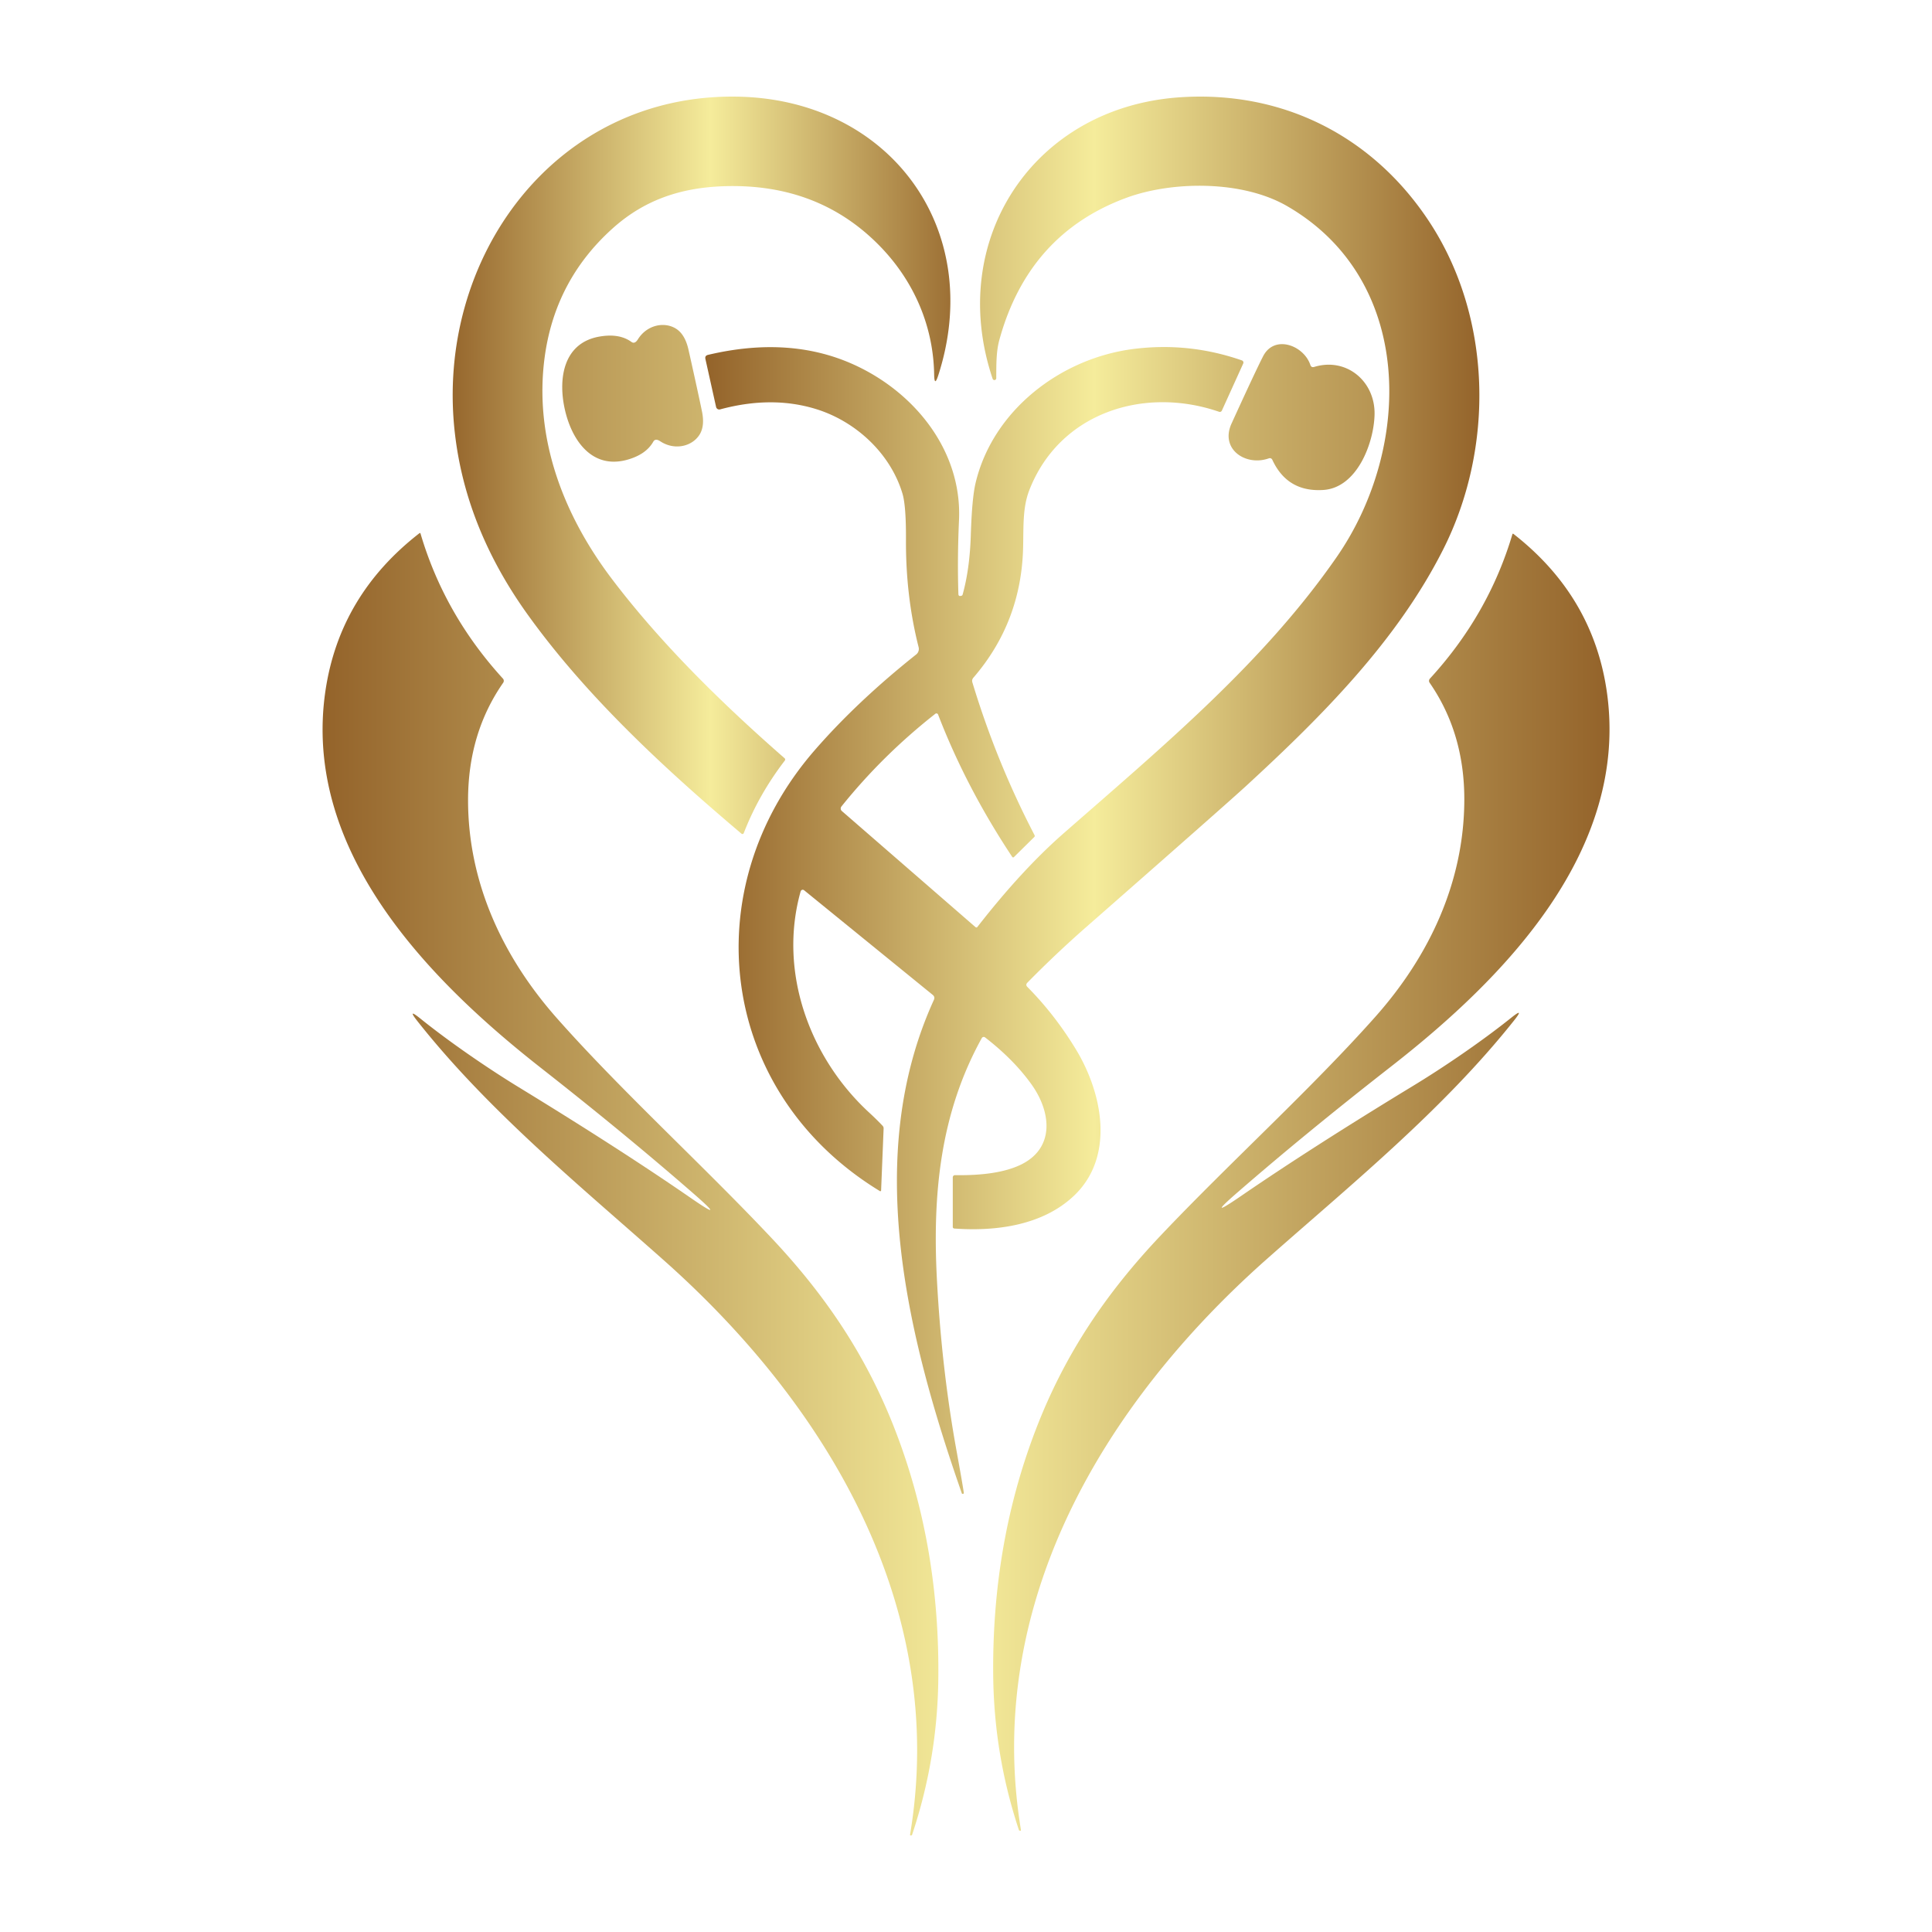
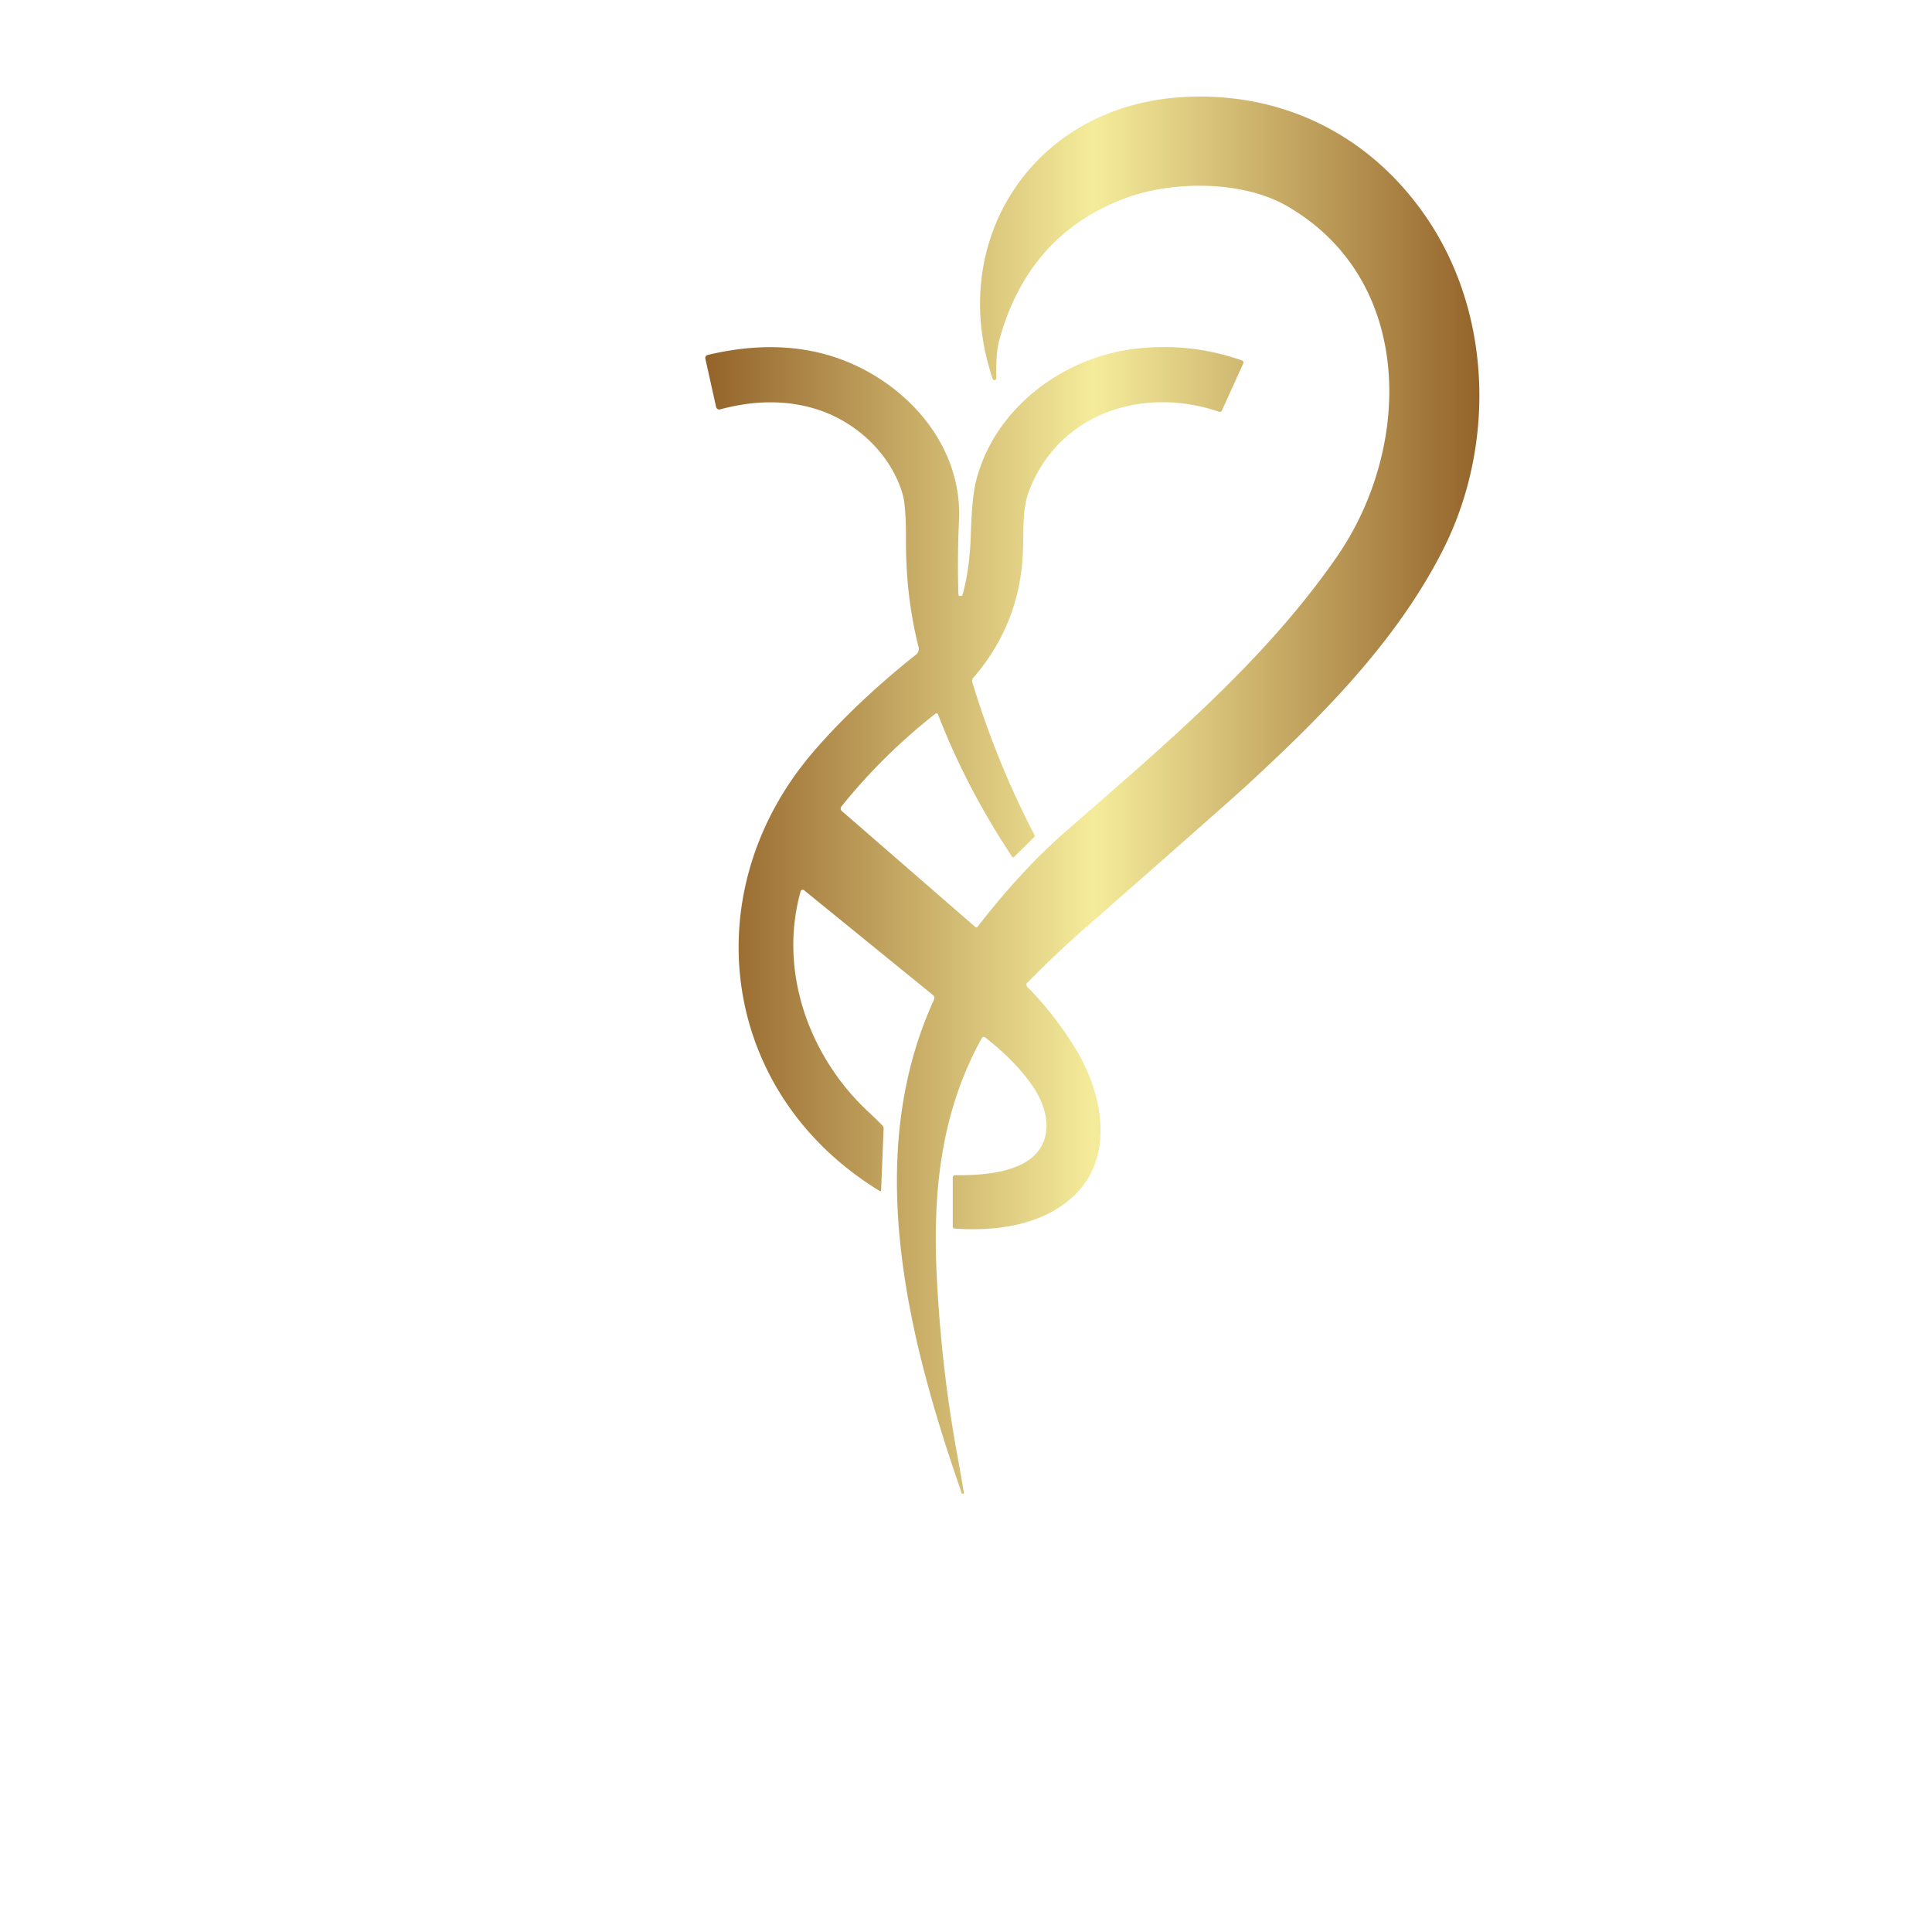
<svg xmlns="http://www.w3.org/2000/svg" width="1200" height="1200" version="1.1">
  <g transform="scale(3.393) translate(-84.046, -97.778)">
    <linearGradient id="SvgjsLinearGradient2934">
      <stop id="SvgjsStop2935" stop-color="#905e26" offset="0" />
      <stop id="SvgjsStop2936" stop-color="#f5ec9b" offset="0.5" />
      <stop id="SvgjsStop2937" stop-color="#905e26" offset="1" />
    </linearGradient>
    <linearGradient id="SvgjsLinearGradient2938">
      <stop id="SvgjsStop2939" stop-color="#905e26" offset="0" />
      <stop id="SvgjsStop2940" stop-color="#f5ec9b" offset="0.5" />
      <stop id="SvgjsStop2941" stop-color="#905e26" offset="1" />
    </linearGradient>
    <linearGradient id="SvgjsLinearGradient2942">
      <stop id="SvgjsStop2943" stop-color="#905e26" offset="0" />
      <stop id="SvgjsStop2944" stop-color="#f5ec9b" offset="0.5" />
      <stop id="SvgjsStop2945" stop-color="#905e26" offset="1" />
    </linearGradient>
    <linearGradient id="SvgjsLinearGradient2946">
      <stop id="SvgjsStop2947" stop-color="#905e26" offset="0" />
      <stop id="SvgjsStop2948" stop-color="#f5ec9b" offset="0.5" />
      <stop id="SvgjsStop2949" stop-color="#905e26" offset="1" />
    </linearGradient>
    <g fill="url(#SvgjsLinearGradient2938)">
      <linearGradient id="SvgjsLinearGradient2934">
        <stop id="SvgjsStop2935" stop-color="#905e26" offset="0" />
        <stop id="SvgjsStop2936" stop-color="#f5ec9b" offset="0.5" />
        <stop id="SvgjsStop2937" stop-color="#905e26" offset="1" />
      </linearGradient>
      <linearGradient id="SvgjsLinearGradient2938">
        <stop id="SvgjsStop2939" stop-color="#905e26" offset="0" />
        <stop id="SvgjsStop2940" stop-color="#f5ec9b" offset="0.5" />
        <stop id="SvgjsStop2941" stop-color="#905e26" offset="1" />
      </linearGradient>
      <linearGradient id="SvgjsLinearGradient2942">
        <stop id="SvgjsStop2943" stop-color="#905e26" offset="0" />
        <stop id="SvgjsStop2944" stop-color="#f5ec9b" offset="0.5" />
        <stop id="SvgjsStop2945" stop-color="#905e26" offset="1" />
      </linearGradient>
      <linearGradient id="SvgjsLinearGradient2946">
        <stop id="SvgjsStop2947" stop-color="#905e26" offset="0" />
        <stop id="SvgjsStop2948" stop-color="#f5ec9b" offset="0.5" />
        <stop id="SvgjsStop2949" stop-color="#905e26" offset="1" />
      </linearGradient>
      <g fill="url(#SvgjsLinearGradient2938)">
-         <path d="M227.71 237.01q-4.79 6.24-7.51 13.27a.27.26-59 0 1-.42.11c-13.73-11.61-28.27-24.95-39.16-40.14q-11.33-15.79-13.31-33.22c-3.64-31.9 18.25-62.13 51.71-61.56 27.81.48 45.42 24.16 36.8 50.97q-.73 2.28-.77-.11c-.14-8.76-3.61-16.84-9.6-23.15q-11.35-11.93-29-11.31c-7.77.28-14.44 2.48-20.28 7.74q-10.55 9.49-12.43 23.65c-1.93 14.6 3.3 28.62 12.38 40.58 9.14 12.04 20.51 23.09 31.55 32.74a.31.3-51.1 0 1 .04.43" />
        <path d="M231.25 260.75a.4.4 0 0 0-.64.2c-4.13 14.7 1.62 30.44 12.55 40.5q1.4 1.29 2.46 2.42.19.21.18.49l-.46 11.34a.15.14-73.2 0 1-.22.12c-29.48-17.96-34.16-55.13-11.96-80.68q7.78-8.95 18.61-17.56a1.3 1.3 0 0 0 .44-1.32q-2.37-9.32-2.32-19.7.03-6.14-.63-8.39c-2.21-7.42-8.6-13.29-15.87-15.52q-8.08-2.48-17.52.07a.6.59 75.8 0 1-.74-.45l-1.95-8.77q-.14-.61.47-.76 14.8-3.5 26.44 1.67c11.26 5 20.1 15.8 19.51 28.6q-.32 7.07-.11 13.53.02.41.42.33.2-.04.26-.09.07-.06.11-.22 1.29-4.67 1.48-10.8.21-6.72.86-9.5c3.13-13.34 15.58-22.93 28.99-24.61q10.12-1.26 19.77 2.1a.42.42 0 0 1 .25.57l-3.91 8.62a.42.41 21.1 0 1-.51.22c-13.81-4.76-29.25.21-34.74 14.35-1.21 3.13-1.05 6.42-1.13 10.32q-.27 13.76-9.1 24-.34.38-.19.87 4.41 14.57 11.37 27.94.11.21-.04.36l-3.72 3.67a.21.19-39.4 0 1-.31-.02q-8.43-12.7-13.58-26.07a.33.32 60.4 0 0-.5-.14q-9.66 7.59-17.19 16.97a.61.6-49.9 0 0 .07.83l24.44 21.23q.23.2.41-.05 8.12-10.42 15.79-17.13c18.57-16.26 36.6-31.3 49.94-50.53 13.93-20.1 14.28-50.78-9.08-64.26-8.28-4.78-21.11-4.57-29.39-1.52q-17.92 6.6-23.26 25.97c-.59 2.13-.57 4.35-.58 7.07a.34.34 0 0 1-.66.11c-8.54-25.42 7.49-49.73 34.26-51.54 18.91-1.28 35.34 7.16 45.59 22.66 11.62 17.57 12.08 41.5 2.55 60.25-8.48 16.71-22.12 30.38-36 43.15q-3.69 3.39-29.36 25.91-5.51 4.84-10.68 10.1-.39.4 0 .79 4.97 5.01 8.83 11.34c4.96 8.11 7.17 19.65-.18 26.76-5.73 5.54-14.36 6.68-22.04 6.12a.29.29 0 0 1-.27-.29v-9.08a.4.4 0 0 1 .41-.4q7.73.12 11.93-1.86c6.42-3.03 5.71-9.73 2.01-14.84q-3.23-4.49-8.44-8.52a.41.4-56.8 0 0-.6.13c-7.61 13.77-9.06 28.55-8.2 44.44q.87 16.21 3.58 31.12 1.17 6.45 1.33 7.69a.16.16 0 0 1-.14.18q-.19.02-.22-.08c-10.06-28.84-18.16-61.78-5.12-90.34q.25-.54-.21-.92z" />
-         <path d="M211.32 167.37q.85 3.87 1.22 5.68.56 2.68-.42 4.27c-1.37 2.21-4.6 2.95-7.19 1.25q-.31-.2-.52-.26-.52-.14-.78.33-1.35 2.38-4.88 3.33c-6.43 1.71-10.09-3.69-11.33-9.35s-.18-12.1 6.37-13.23q3.61-.63 5.83.97.43.32.84-.03.17-.14.37-.45c1.64-2.63 4.88-3.31 7.05-1.88q1.56 1.04 2.18 3.71.41 1.8 1.26 5.66M324.61 164.95c5.94-1.82 11.22 2.66 11.06 8.76-.14 5.24-3.22 13.36-9.37 13.76q-6.56.43-9.32-5.47-.22-.48-.71-.3c-4.19 1.46-8.93-1.69-6.78-6.39q4.3-9.43 5.77-12.3c2.06-4.05 7.46-2.02 8.66 1.58q.17.51.69.36M210.52 317.09q6.79 4.69.58-.73-12.49-10.9-28.03-23.09c-20.76-16.28-43.74-39.85-39.45-69.02q2.59-17.53 17.23-28.88a.11.11 0 0 1 .17.06q4.36 14.82 15.09 26.57a.61.61 0 0 1 .05.76q-6.44 9.25-6.43 21.53c.01 15.07 6.34 28.67 16.29 39.91 11.68 13.2 26.61 26.78 39.15 40.09 10.06 10.67 17.64 21.88 22.94 35.8q8.01 20.99 7.7 45.16-.18 14.6-4.8 28.4-.04.11-.22.12l-.01.01q-.17.01-.13-.21c6.94-41.48-15.07-78.38-44.91-104.93-15.36-13.66-32.24-27.43-45.27-43.92q-1.97-2.49.51-.5c5.59 4.5 12.6 9.26 17.96 12.54q18.62 11.38 31.58 20.33M311.24 316.71q12.95-8.89 31.54-20.19c5.35-3.25 12.35-7.98 17.93-12.45q2.48-1.98.51.5c-13.03 16.4-29.9 30.09-45.24 43.66-29.82 26.39-51.86 63.11-45.05 104.48q.04.22-.13.21l-.01-.01q-.18-.01-.22-.12-4.57-13.77-4.71-28.32-.24-24.1 7.8-45c5.32-13.86 12.9-25.02 22.96-35.63 12.54-13.23 27.45-26.73 39.13-39.86 9.95-11.17 16.3-24.71 16.35-39.74q.04-12.24-6.35-21.48a.61.61 0 0 1 .05-.75q10.73-11.69 15.11-26.45a.11.11 0 0 1 .17-.06q14.56 11.35 17.1 28.84c4.2 29.09-18.77 52.52-39.51 68.69q-15.52 12.11-28 22.95-6.21 5.38.57.73" />
      </g>
    </g>
  </g>
</svg>